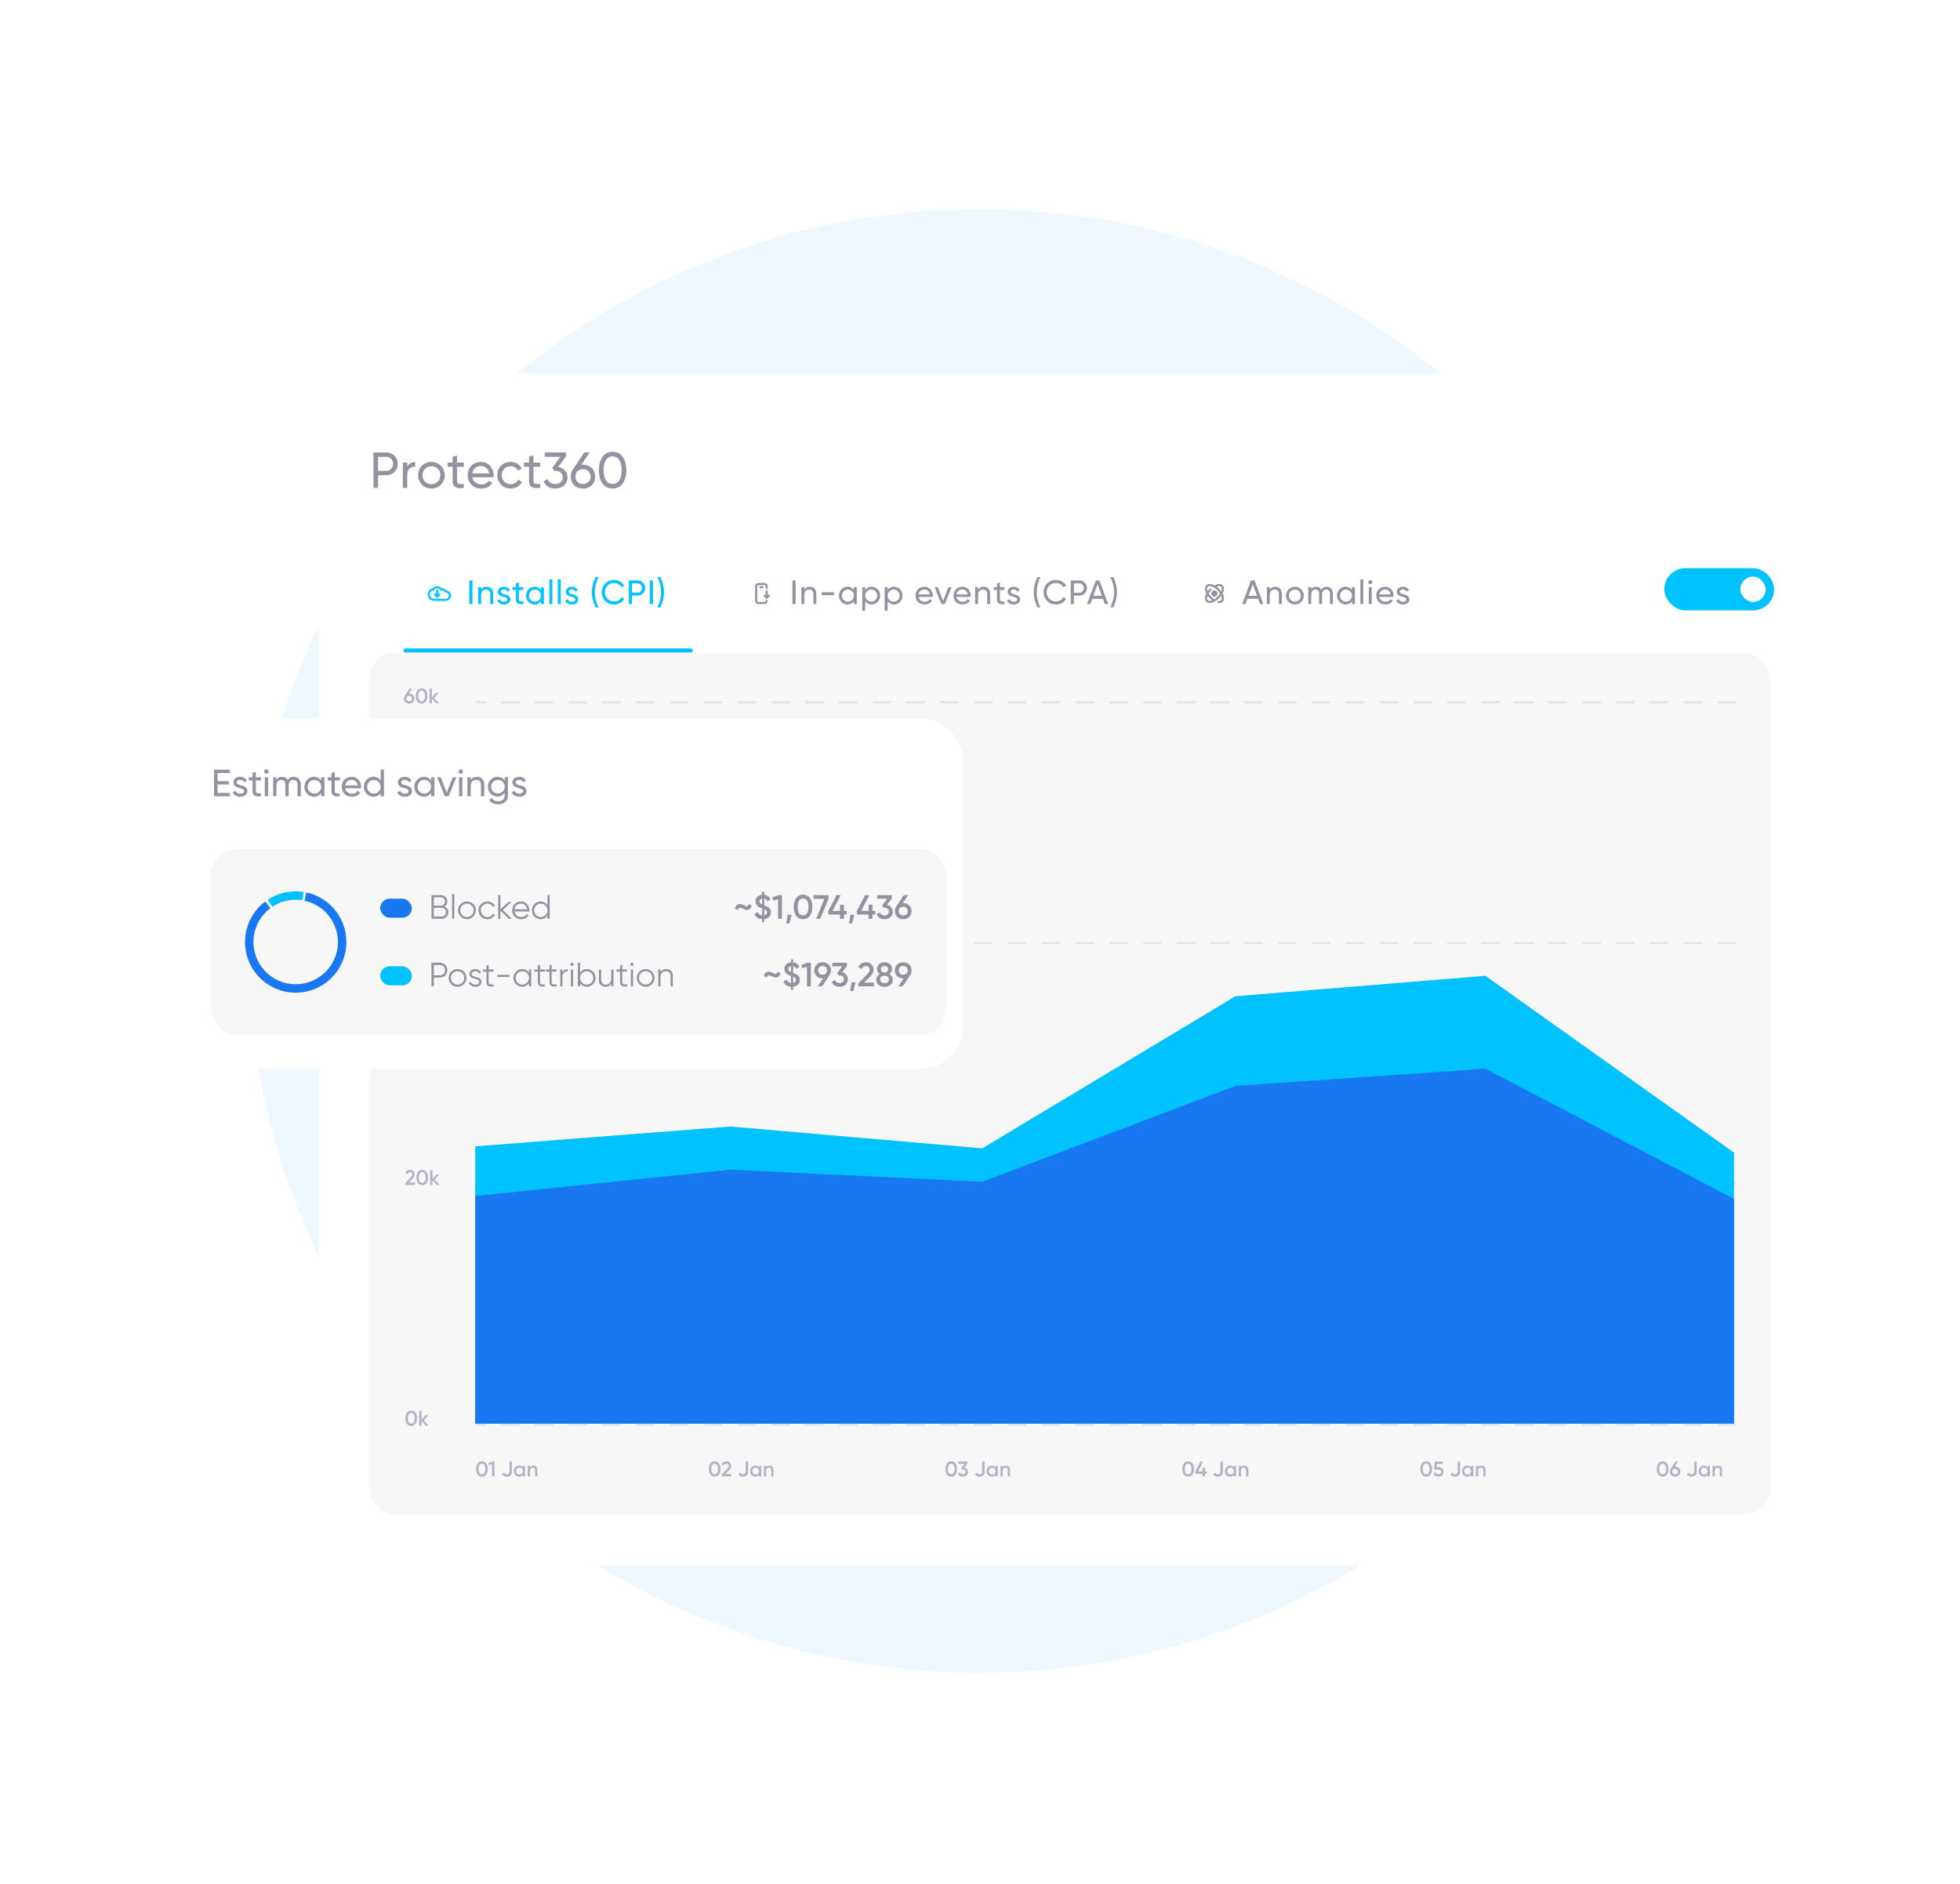
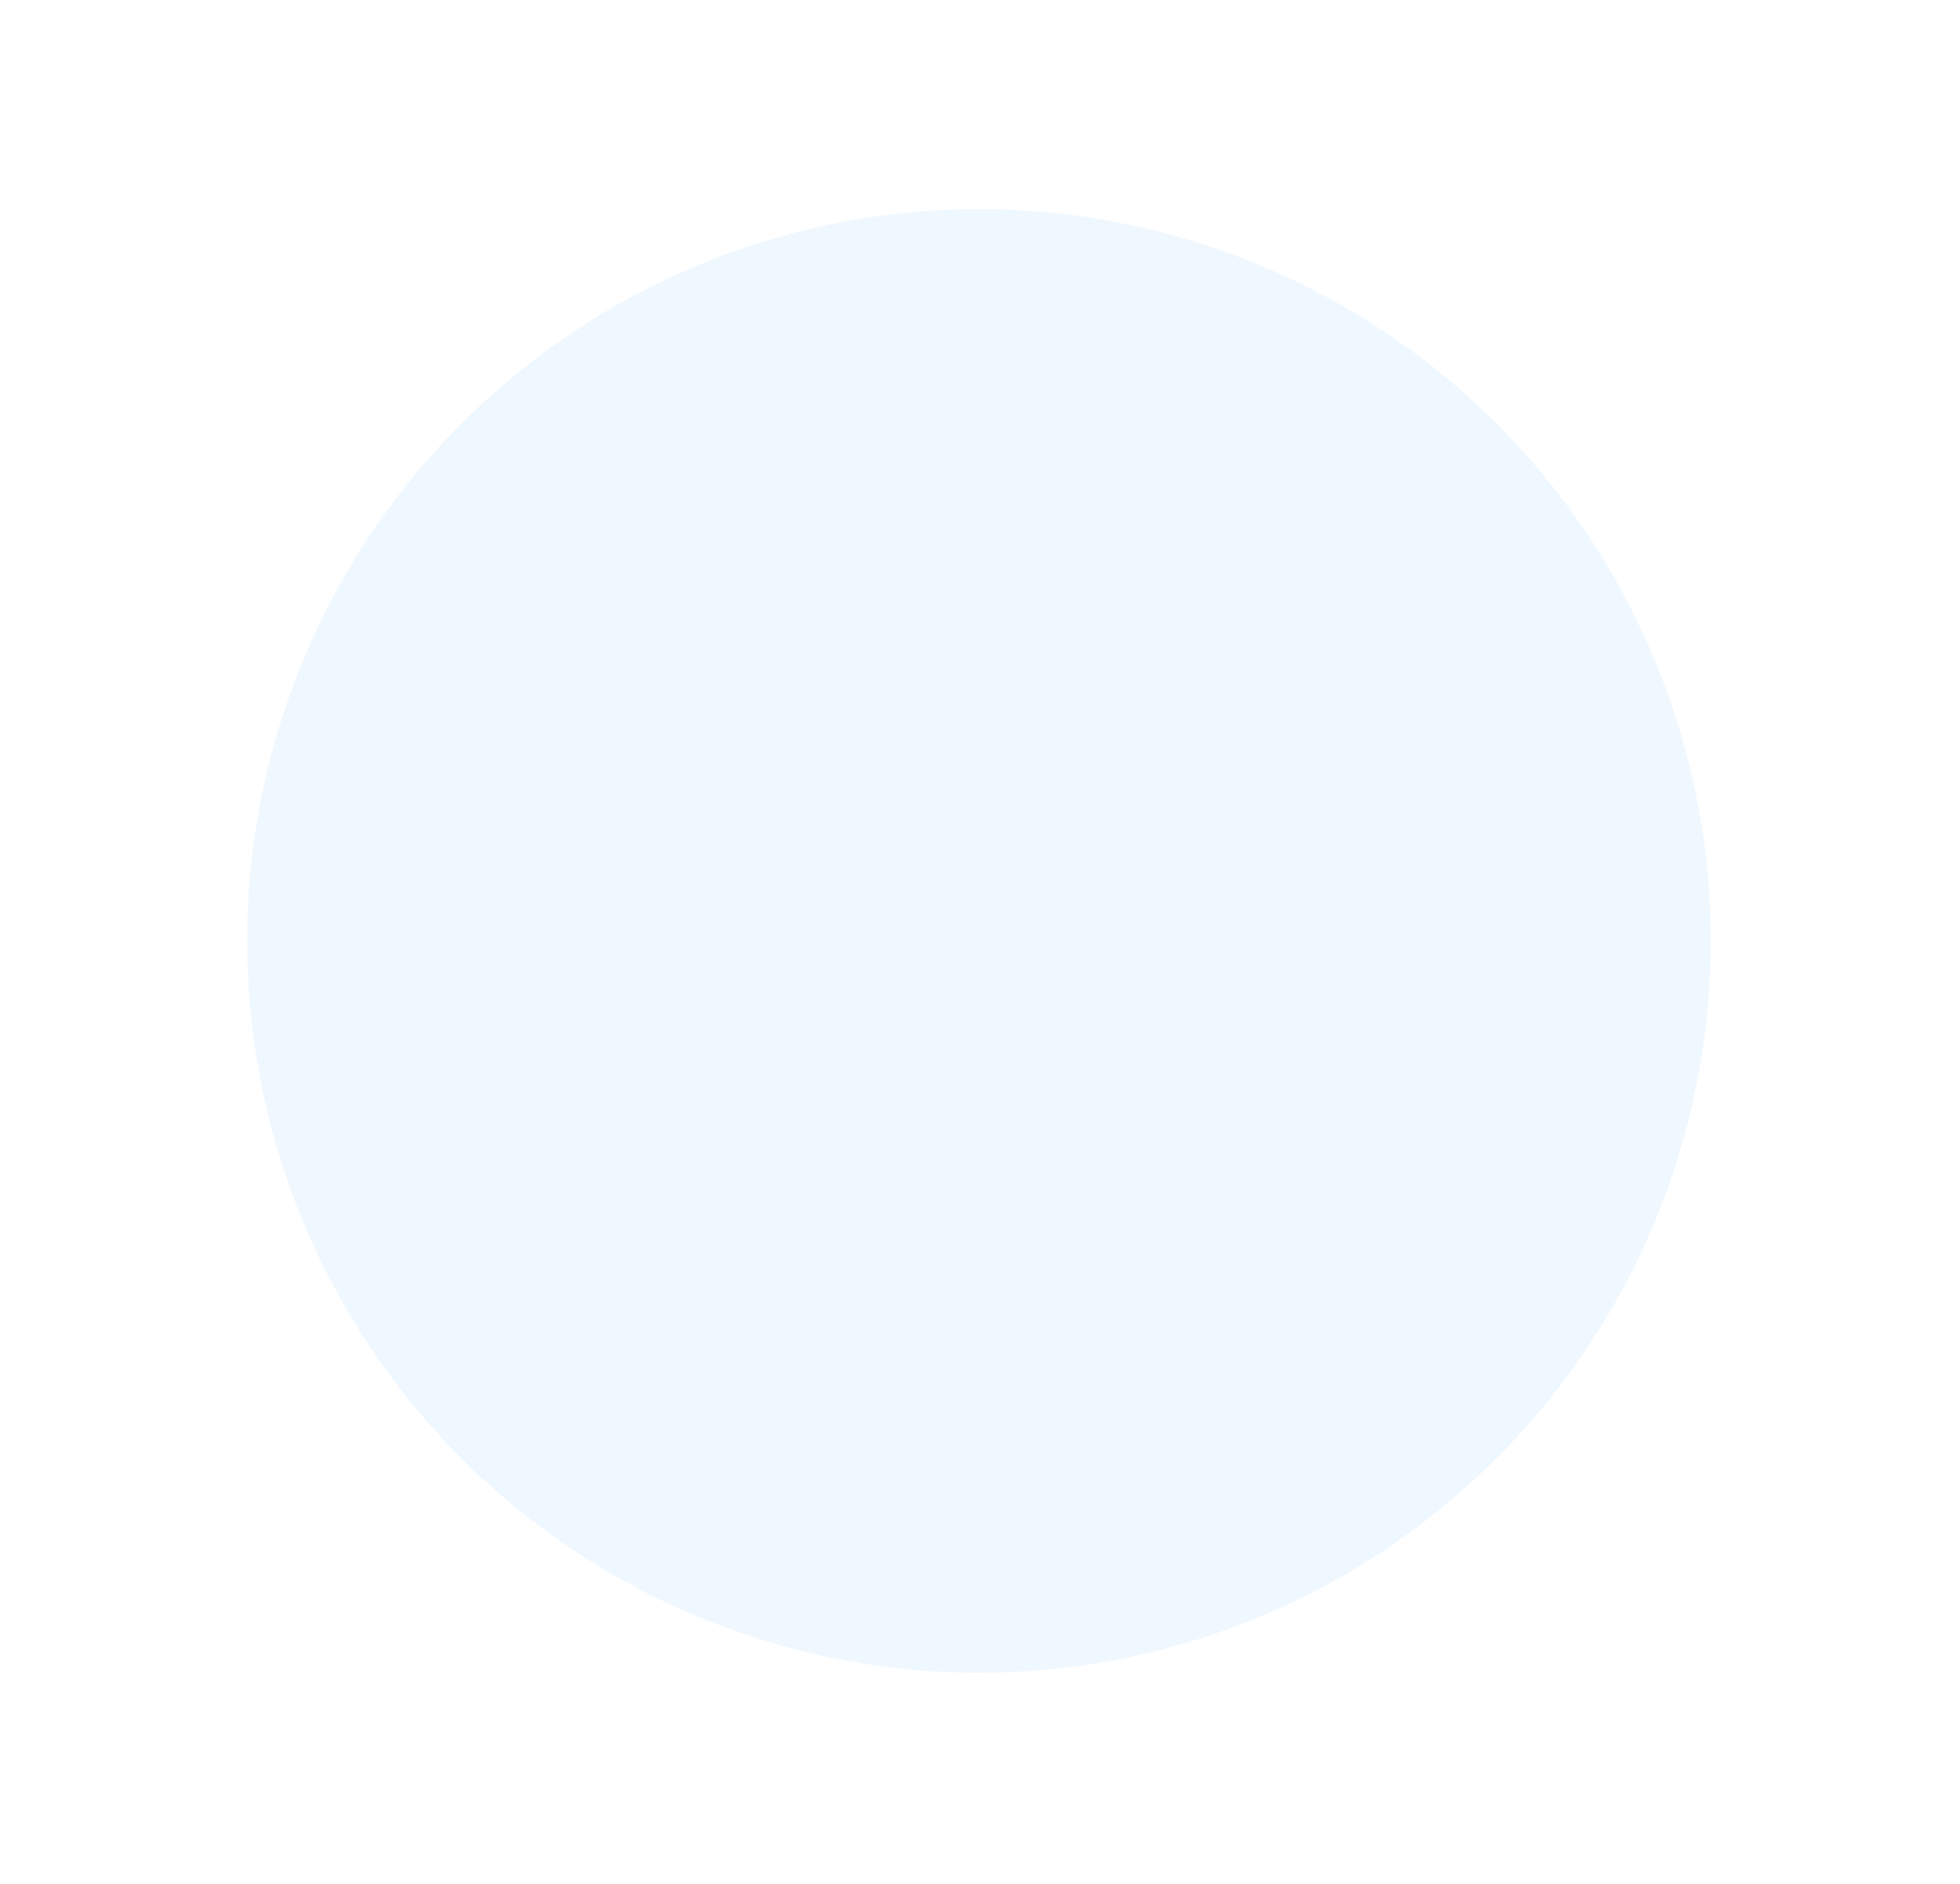
<svg xmlns="http://www.w3.org/2000/svg" width="928" height="892" viewBox="0 0 928 892" fill="none">
  <circle cx="463.5" cy="445.5" r="346.5" fill="#F0F8FF" />
  <g clip-path="url(#clip0_2441_269910)">
    <g filter="url(#filter0_d_2441_269910)">
      <rect x="151" y="171" width="711.071" height="564" rx="20" fill="white" />
-       <path d="M182.896 208.2C185.992 208.2 188.32 210.528 188.32 213.6C188.32 216.648 185.992 219 182.896 219H179.032V225H176.8V208.2H182.896ZM182.896 216.912C184.744 216.912 186.112 215.496 186.112 213.6C186.112 211.68 184.744 210.288 182.896 210.288H179.032V216.912H182.896ZM192.828 215.016C193.596 213.336 195.06 212.784 196.572 212.784V214.968C194.772 214.896 192.828 215.808 192.828 218.64V225H190.74V213H192.828V215.016ZM204.255 225.312C200.751 225.312 197.943 222.552 197.943 219C197.943 215.448 200.751 212.688 204.255 212.688C207.759 212.688 210.591 215.448 210.591 219C210.591 222.552 207.759 225.312 204.255 225.312ZM204.255 223.272C206.655 223.272 208.503 221.424 208.503 219C208.503 216.576 206.655 214.728 204.255 214.728C201.879 214.728 200.031 216.576 200.031 219C200.031 221.424 201.879 223.272 204.255 223.272ZM219.581 215.016H216.389V221.52C216.389 223.344 217.445 223.224 219.581 223.128V225C215.981 225.48 214.301 224.52 214.301 221.52V215.016H211.925V213H214.301V210.264L216.389 209.64V213H219.581V215.016ZM223.587 219.96C223.995 222.12 225.699 223.344 227.931 223.344C229.587 223.344 230.787 222.576 231.387 221.592L233.163 222.6C232.107 224.232 230.283 225.312 227.883 225.312C224.019 225.312 221.451 222.6 221.451 219C221.451 215.448 223.995 212.688 227.739 212.688C231.363 212.688 233.715 215.664 233.715 219.024C233.715 219.336 233.691 219.648 233.643 219.96H223.587ZM227.739 214.656C225.483 214.656 223.923 216.048 223.587 218.136H231.603C231.243 215.76 229.539 214.656 227.739 214.656ZM241.755 225.312C238.131 225.312 235.443 222.552 235.443 219C235.443 215.448 238.131 212.688 241.755 212.688C244.131 212.688 246.147 213.936 247.059 215.832L245.307 216.84C244.707 215.568 243.363 214.728 241.755 214.728C239.355 214.728 237.531 216.576 237.531 219C237.531 221.4 239.355 223.248 241.755 223.248C243.387 223.248 244.707 222.408 245.379 221.16L247.155 222.192C246.147 224.064 244.107 225.312 241.755 225.312ZM255.768 215.016H252.576V221.52C252.576 223.344 253.632 223.224 255.768 223.128V225C252.168 225.48 250.488 224.52 250.488 221.52V215.016H248.112V213H250.488V210.264L252.576 209.64V213H255.768V215.016ZM264.311 215.088C266.735 215.544 268.679 217.248 268.679 220.032C268.679 223.44 265.943 225.312 262.919 225.312C260.447 225.312 258.263 224.16 257.399 221.904L259.271 220.8C259.775 222.36 261.095 223.128 262.919 223.128C264.935 223.128 266.447 222.024 266.447 220.032C266.447 218.016 264.935 216.912 262.919 216.912H262.343L261.455 215.544L265.343 210.288H257.879V208.2H267.959V210.168L264.311 215.088ZM276.026 214.008C279.386 214.008 281.81 216.312 281.81 219.648C281.81 222.984 279.386 225.312 276.026 225.312C272.642 225.312 270.242 222.984 270.242 219.648C270.242 218.352 270.602 217.2 271.25 216.288L276.65 208.2H279.194L275.234 214.056C275.498 214.032 275.762 214.008 276.026 214.008ZM276.026 223.176C278.114 223.176 279.602 221.784 279.602 219.648C279.602 217.536 278.114 216.144 276.026 216.144C273.914 216.144 272.45 217.512 272.45 219.648C272.45 221.784 273.914 223.176 276.026 223.176ZM290.044 225.312C285.892 225.312 283.564 221.784 283.564 216.6C283.564 211.416 285.892 207.888 290.044 207.888C294.22 207.888 296.524 211.416 296.524 216.6C296.524 221.784 294.22 225.312 290.044 225.312ZM290.044 223.128C292.756 223.128 294.316 220.776 294.316 216.6C294.316 212.424 292.756 210.048 290.044 210.048C287.332 210.048 285.796 212.424 285.796 216.6C285.796 220.776 287.332 223.128 290.044 223.128Z" fill="#9591A1" />
-       <path d="M211 278C212.105 278 213 277.105 213 276C213 274.895 212.105 274 211 274C210.972 274 210.943 274.001 210.915 274.002C210.71 273.418 210.154 273 209.5 273C209.254 273 209.022 273.059 208.817 273.164C208.501 272.477 207.806 272 207 272C206.255 272 205.605 272.407 205.261 273.011C203.992 273.131 203 274.2 203 275.5C203 276.881 204.119 278 205.5 278C208.251 278 208.734 278 211 278Z" stroke="#00C2FF" stroke-miterlimit="10" stroke-linecap="round" stroke-linejoin="round" />
      <path d="M207 276.5V273.5M207 276.5L206 275.5M207 276.5L208 275.5" stroke="#00C2FF" stroke-miterlimit="10" stroke-linecap="round" stroke-linejoin="round" />
      <path d="M222.2 268.8V280H223.688V268.8H222.2ZM230.411 271.792C229.291 271.792 228.411 272.208 227.819 273.152V272H226.427V280H227.819V275.76C227.819 273.872 228.859 273.12 230.139 273.12C231.371 273.12 232.123 273.856 232.123 275.168V280H233.515V275.088C233.515 273.04 232.283 271.792 230.411 271.792ZM237.138 274.16C237.138 273.44 237.842 273.088 238.562 273.088C239.266 273.088 239.97 273.392 240.274 274.112L241.442 273.456C240.93 272.416 239.874 271.792 238.562 271.792C236.946 271.792 235.73 272.768 235.73 274.176C235.73 277.072 240.21 276.096 240.21 277.808C240.21 278.592 239.474 278.896 238.626 278.896C237.634 278.896 236.898 278.416 236.642 277.648L235.442 278.336C235.906 279.44 237.026 280.208 238.626 280.208C240.338 280.208 241.618 279.296 241.618 277.808C241.618 274.864 237.138 275.872 237.138 274.16ZM247.786 273.344V272H245.658V269.76L244.266 270.176V272H242.682V273.344H244.266V277.68C244.266 279.68 245.386 280.32 247.786 280V278.752C246.362 278.816 245.658 278.896 245.658 277.68V273.344H247.786ZM256.131 272V273.376C255.491 272.4 254.467 271.792 253.107 271.792C250.883 271.792 249.059 273.632 249.059 276C249.059 278.368 250.883 280.208 253.107 280.208C254.467 280.208 255.491 279.6 256.131 278.624V280H257.523V272H256.131ZM253.283 278.864C251.683 278.864 250.451 277.632 250.451 276C250.451 274.368 251.683 273.136 253.283 273.136C254.899 273.136 256.131 274.368 256.131 276C256.131 277.632 254.899 278.864 253.283 278.864ZM260.112 280H261.504V268.32H260.112V280ZM264.108 280H265.5V268.32H264.108V280ZM269.288 274.16C269.288 273.44 269.992 273.088 270.712 273.088C271.416 273.088 272.12 273.392 272.424 274.112L273.592 273.456C273.08 272.416 272.024 271.792 270.712 271.792C269.096 271.792 267.88 272.768 267.88 274.176C267.88 277.072 272.36 276.096 272.36 277.808C272.36 278.592 271.624 278.896 270.776 278.896C269.784 278.896 269.048 278.416 268.792 277.648L267.592 278.336C268.056 279.44 269.176 280.208 270.776 280.208C272.488 280.208 273.768 279.296 273.768 277.808C273.768 274.864 269.288 275.872 269.288 274.16ZM282.008 281.6H283.4C282.28 279.36 281.64 276.96 281.64 274.4C281.64 271.84 282.28 269.44 283.4 267.2H282.008C280.888 269.44 280.248 271.84 280.248 274.4C280.248 276.96 280.888 279.36 282.008 281.6ZM290.748 280.208C292.828 280.208 294.652 279.12 295.58 277.472L294.284 276.736C293.644 277.952 292.284 278.752 290.748 278.752C288.124 278.752 286.364 276.848 286.364 274.4C286.364 271.936 288.124 270.032 290.748 270.032C292.284 270.032 293.644 270.832 294.284 272.064L295.58 271.312C294.636 269.664 292.812 268.592 290.748 268.592C287.324 268.592 284.892 271.168 284.892 274.4C284.892 277.616 287.324 280.208 290.748 280.208ZM301.81 268.8H297.746V280H299.234V276H301.81C303.874 276 305.426 274.432 305.426 272.4C305.426 270.352 303.874 268.8 301.81 268.8ZM301.81 274.608H299.234V270.192H301.81C303.042 270.192 303.954 271.12 303.954 272.4C303.954 273.664 303.042 274.608 301.81 274.608ZM307.663 268.8V280H309.151V268.8H307.663ZM312.626 281.6C313.746 279.36 314.386 276.96 314.386 274.4C314.386 271.84 313.746 269.44 312.626 267.2H311.234C312.354 269.44 312.994 271.84 312.994 274.4C312.994 276.96 312.354 279.36 311.234 281.6H312.626Z" fill="#00C2FF" />
      <line x1="192" y1="302" x2="327" y2="302" stroke="#00C2FF" stroke-width="2" stroke-linecap="round" stroke-linejoin="round" />
      <path d="M363 272.5C363 272.113 363 271.812 363 271.511C363 270.96 362.554 270.513 362.003 270.511L359.003 270.503C358.449 270.501 358 270.949 358 271.503C358 273.835 358 276.168 358 278.5C358 279.052 358.448 279.5 359 279.5H362C362.552 279.5 363 279.052 363 278.5V278.5" stroke="#9591A1" stroke-linecap="round" />
      <path d="M363 277V274M363 277L362 276M363 277L364 276" stroke="#9591A1" stroke-miterlimit="10" stroke-linecap="round" stroke-linejoin="round" />
      <path d="M360 272H361" stroke="#9591A1" stroke-linecap="round" stroke-linejoin="round" />
      <path d="M375.2 268.8V280H376.688V268.8H375.2ZM383.411 271.792C382.291 271.792 381.411 272.208 380.819 273.152V272H379.427V280H380.819V275.76C380.819 273.872 381.859 273.12 383.139 273.12C384.371 273.12 385.123 273.856 385.123 275.168V280H386.515V275.088C386.515 273.04 385.283 271.792 383.411 271.792ZM389.082 275.76H394.922V274.416H389.082V275.76ZM404.276 272V273.376C403.636 272.4 402.612 271.792 401.252 271.792C399.028 271.792 397.204 273.632 397.204 276C397.204 278.368 399.028 280.208 401.252 280.208C402.612 280.208 403.636 279.6 404.276 278.624V280H405.668V272H404.276ZM401.428 278.864C399.828 278.864 398.596 277.632 398.596 276C398.596 274.368 399.828 273.136 401.428 273.136C403.044 273.136 404.276 274.368 404.276 276C404.276 277.632 403.044 278.864 401.428 278.864ZM412.673 271.792C411.313 271.792 410.289 272.4 409.649 273.376V272H408.257V283.2H409.649V278.624C410.289 279.6 411.313 280.208 412.673 280.208C414.897 280.208 416.721 278.368 416.721 276C416.721 273.632 414.897 271.792 412.673 271.792ZM412.497 278.864C410.881 278.864 409.649 277.632 409.649 276C409.649 274.368 410.881 273.136 412.497 273.136C414.097 273.136 415.329 274.368 415.329 276C415.329 277.632 414.097 278.864 412.497 278.864ZM423.278 271.792C421.918 271.792 420.894 272.4 420.254 273.376V272H418.862V283.2H420.254V278.624C420.894 279.6 421.918 280.208 423.278 280.208C425.502 280.208 427.326 278.368 427.326 276C427.326 273.632 425.502 271.792 423.278 271.792ZM423.102 278.864C421.486 278.864 420.254 277.632 420.254 276C420.254 274.368 421.486 273.136 423.102 273.136C424.702 273.136 425.934 274.368 425.934 276C425.934 277.632 424.702 278.864 423.102 278.864ZM434.923 276.64H441.627C441.659 276.432 441.675 276.224 441.675 276.016C441.675 273.776 440.107 271.792 437.691 271.792C435.195 271.792 433.499 273.632 433.499 276C433.499 278.4 435.211 280.208 437.787 280.208C439.387 280.208 440.603 279.488 441.307 278.4L440.123 277.728C439.723 278.384 438.923 278.896 437.819 278.896C436.331 278.896 435.195 278.08 434.923 276.64ZM437.691 273.104C438.891 273.104 440.027 273.84 440.267 275.424H434.923C435.147 274.032 436.187 273.104 437.691 273.104ZM449.043 272L446.531 278.512L444.019 272H442.515L445.715 280H447.347L450.547 272H449.043ZM452.868 276.64H459.572C459.604 276.432 459.62 276.224 459.62 276.016C459.62 273.776 458.052 271.792 455.636 271.792C453.14 271.792 451.444 273.632 451.444 276C451.444 278.4 453.156 280.208 455.732 280.208C457.332 280.208 458.548 279.488 459.252 278.4L458.068 277.728C457.668 278.384 456.868 278.896 455.764 278.896C454.276 278.896 453.14 278.08 452.868 276.64ZM455.636 273.104C456.836 273.104 457.972 273.84 458.212 275.424H452.868C453.092 274.032 454.132 273.104 455.636 273.104ZM465.684 271.792C464.564 271.792 463.684 272.208 463.092 273.152V272H461.7V280H463.092V275.76C463.092 273.872 464.132 273.12 465.412 273.12C466.644 273.12 467.396 273.856 467.396 275.168V280H468.788V275.088C468.788 273.04 467.556 271.792 465.684 271.792ZM475.563 273.344V272H473.435V269.76L472.043 270.176V272H470.459V273.344H472.043V277.68C472.043 279.68 473.163 280.32 475.563 280V278.752C474.139 278.816 473.435 278.896 473.435 277.68V273.344H475.563ZM478.5 274.16C478.5 273.44 479.204 273.088 479.924 273.088C480.628 273.088 481.332 273.392 481.636 274.112L482.804 273.456C482.292 272.416 481.236 271.792 479.924 271.792C478.308 271.792 477.092 272.768 477.092 274.176C477.092 277.072 481.572 276.096 481.572 277.808C481.572 278.592 480.836 278.896 479.988 278.896C478.996 278.896 478.26 278.416 478.004 277.648L476.804 278.336C477.268 279.44 478.388 280.208 479.988 280.208C481.7 280.208 482.98 279.296 482.98 277.808C482.98 274.864 478.5 275.872 478.5 274.16ZM491.221 281.6H492.613C491.493 279.36 490.853 276.96 490.853 274.4C490.853 271.84 491.493 269.44 492.613 267.2H491.221C490.101 269.44 489.461 271.84 489.461 274.4C489.461 276.96 490.101 279.36 491.221 281.6ZM499.961 280.208C502.041 280.208 503.865 279.12 504.793 277.472L503.497 276.736C502.857 277.952 501.497 278.752 499.961 278.752C497.337 278.752 495.577 276.848 495.577 274.4C495.577 271.936 497.337 270.032 499.961 270.032C501.497 270.032 502.857 270.832 503.497 272.064L504.793 271.312C503.849 269.664 502.025 268.592 499.961 268.592C496.537 268.592 494.105 271.168 494.105 274.4C494.105 277.616 496.537 280.208 499.961 280.208ZM511.022 268.8H506.958V280H508.446V276H511.022C513.086 276 514.638 274.432 514.638 272.4C514.638 270.352 513.086 268.8 511.022 268.8ZM511.022 274.608H508.446V270.192H511.022C512.254 270.192 513.166 271.12 513.166 272.4C513.166 273.664 512.254 274.608 511.022 274.608ZM523.111 280H524.695L520.519 268.8H518.839L514.663 280H516.247L517.159 277.488H522.199L523.111 280ZM517.671 276.096L519.671 270.576L521.687 276.096H517.671ZM527.088 281.6C528.208 279.36 528.848 276.96 528.848 274.4C528.848 271.84 528.208 269.44 527.088 267.2H525.696C526.816 269.44 527.456 271.84 527.456 274.4C527.456 276.96 526.816 279.36 525.696 281.6H527.088Z" fill="#9591A1" />
      <path d="M573.147 273.147C571.19 275.104 570.433 277.521 571.456 278.544C572.169 279.257 573.56 279.105 575 278.285M575 271.715C576.44 270.894 577.831 270.742 578.544 271.456C579.567 272.479 578.81 274.896 576.853 276.853C576.26 277.446 575.625 277.928 575 278.285M575 271.715C573.56 270.894 572.169 270.742 571.456 271.456C570.433 272.479 571.19 274.896 573.147 276.853C573.74 277.446 574.375 277.928 575 278.285M575 271.715C575.625 272.072 576.26 272.554 576.853 273.147C578.81 275.104 579.567 277.521 578.544 278.544C578.179 278.909 577.636 279.048 577 278.986" stroke="#9591A1" stroke-miterlimit="10" stroke-linecap="round" stroke-linejoin="round" />
      <circle cx="575" cy="275" r="1" fill="#9591A1" stroke="#9591A1" />
      <path d="M596.576 280H598.16L593.984 268.8H592.304L588.128 280H589.712L590.624 277.488H595.664L596.576 280ZM591.136 276.096L593.136 270.576L595.152 276.096H591.136ZM603.801 271.792C602.681 271.792 601.801 272.208 601.209 273.152V272H599.817V280H601.209V275.76C601.209 273.872 602.249 273.12 603.529 273.12C604.761 273.12 605.513 273.856 605.513 275.168V280H606.905V275.088C606.905 273.04 605.673 271.792 603.801 271.792ZM613.088 280.208C615.424 280.208 617.312 278.368 617.312 276C617.312 273.632 615.424 271.792 613.088 271.792C610.752 271.792 608.88 273.632 608.88 276C608.88 278.368 610.752 280.208 613.088 280.208ZM613.088 278.848C611.504 278.848 610.272 277.616 610.272 276C610.272 274.384 611.504 273.152 613.088 273.152C614.688 273.152 615.92 274.384 615.92 276C615.92 277.616 614.688 278.848 613.088 278.848ZM628.074 271.792C627.034 271.792 626.122 272.24 625.562 273.152C625.098 272.288 624.298 271.792 623.21 271.792C622.234 271.792 621.402 272.176 620.826 273.072V272H619.434V280H620.826V275.552C620.826 273.824 621.802 273.12 622.874 273.12C623.914 273.12 624.57 273.808 624.57 275.072V280H625.962V275.552C625.962 273.824 626.81 273.12 627.93 273.12C628.986 273.12 629.69 273.808 629.69 275.072V280H631.082V275.024C631.082 273.024 629.85 271.792 628.074 271.792ZM640.116 272V273.376C639.476 272.4 638.452 271.792 637.092 271.792C634.868 271.792 633.044 273.632 633.044 276C633.044 278.368 634.868 280.208 637.092 280.208C638.452 280.208 639.476 279.6 640.116 278.624V280H641.508V272H640.116ZM637.268 278.864C635.668 278.864 634.436 277.632 634.436 276C634.436 274.368 635.668 273.136 637.268 273.136C638.884 273.136 640.116 274.368 640.116 276C640.116 277.632 638.884 278.864 637.268 278.864ZM644.097 280H645.489V268.32H644.097V280ZM648.796 270.544C649.308 270.544 649.724 270.128 649.724 269.616C649.724 269.104 649.308 268.672 648.796 268.672C648.268 268.672 647.852 269.104 647.852 269.616C647.852 270.128 648.268 270.544 648.796 270.544ZM648.092 280H649.484V272H648.092V280ZM653.064 276.64H659.768C659.8 276.432 659.816 276.224 659.816 276.016C659.816 273.776 658.248 271.792 655.832 271.792C653.336 271.792 651.64 273.632 651.64 276C651.64 278.4 653.352 280.208 655.928 280.208C657.528 280.208 658.744 279.488 659.448 278.4L658.264 277.728C657.864 278.384 657.064 278.896 655.96 278.896C654.472 278.896 653.336 278.08 653.064 276.64ZM655.832 273.104C657.032 273.104 658.168 273.84 658.408 275.424H653.064C653.288 274.032 654.328 273.104 655.832 273.104ZM662.783 274.16C662.783 273.44 663.487 273.088 664.207 273.088C664.911 273.088 665.615 273.392 665.919 274.112L667.087 273.456C666.575 272.416 665.519 271.792 664.207 271.792C662.591 271.792 661.375 272.768 661.375 274.176C661.375 277.072 665.855 276.096 665.855 277.808C665.855 278.592 665.119 278.896 664.271 278.896C663.279 278.896 662.543 278.416 662.287 277.648L661.087 278.336C661.551 279.44 662.671 280.208 664.271 280.208C665.983 280.208 667.263 279.296 667.263 277.808C667.263 274.864 662.783 275.872 662.783 274.16Z" fill="#9591A1" />
      <rect x="789" y="264" width="50" height="18" rx="9" fill="#00C2FF" stroke="#00C2FF" stroke-width="2" stroke-linecap="round" />
      <rect x="824" y="267" width="12" height="12" rx="6" fill="white" />
      <rect x="175" y="303" width="663.071" height="408" rx="12" fill="#F7F7F7" />
      <g opacity="0.4">
        <line x1="821.57" y1="326.503" x2="225.571" y2="326.503" stroke="#C6C1D2" stroke-linecap="round" stroke-linejoin="round" stroke-dasharray="8 8" />
        <line x1="821.571" y1="440.503" x2="225.571" y2="440.503" stroke="#C6C1D2" stroke-linecap="round" stroke-linejoin="round" stroke-dasharray="8 8" />
        <line x1="821.571" y1="668.503" x2="225.571" y2="668.503" stroke="#C6C1D2" stroke-linecap="round" stroke-linejoin="round" stroke-dasharray="8 8" />
        <line x1="821.571" y1="554.503" x2="225.571" y2="554.503" stroke="#C6C1D2" stroke-linecap="round" stroke-linejoin="round" stroke-dasharray="8 8" />
      </g>
      <path opacity="0.3" d="M193.73 322.35C195.18 322.35 196.2 323.33 196.2 324.74C196.2 326.15 195.18 327.13 193.73 327.13C192.27 327.13 191.25 326.15 191.25 324.74C191.25 324.2 191.4 323.72 191.67 323.33L193.89 320H195.2L193.6 322.35H193.73ZM193.73 326.04C194.49 326.04 195.05 325.53 195.05 324.74C195.05 323.94 194.49 323.44 193.73 323.44C192.96 323.44 192.4 323.94 192.4 324.74C192.4 325.54 192.96 326.04 193.73 326.04ZM199.599 327.13C197.839 327.13 196.849 325.66 196.849 323.5C196.849 321.34 197.839 319.87 199.599 319.87C201.359 319.87 202.349 321.34 202.349 323.5C202.349 325.66 201.359 327.13 199.599 327.13ZM199.599 326.01C200.639 326.01 201.199 325.11 201.199 323.5C201.199 321.89 200.639 320.99 199.599 320.99C198.569 320.99 197.999 321.89 197.999 323.5C197.999 325.11 198.569 326.01 199.599 326.01ZM207.798 327H206.508L204.458 324.69V327H203.378V320H204.458V324.21L206.398 322H207.718L205.518 324.45L207.798 327Z" fill="#220D4E" />
      <path opacity="0.3" d="M196.63 438.67V439.74H195.83V441H194.67V439.74H191.23V438.67L193.64 434H194.89L192.48 438.67H194.67V436.85H195.83V438.67H196.63ZM199.951 441.13C198.191 441.13 197.201 439.66 197.201 437.5C197.201 435.34 198.191 433.87 199.951 433.87C201.711 433.87 202.701 435.34 202.701 437.5C202.701 439.66 201.711 441.13 199.951 441.13ZM199.951 440.01C200.991 440.01 201.551 439.11 201.551 437.5C201.551 435.89 200.991 434.99 199.951 434.99C198.921 434.99 198.351 435.89 198.351 437.5C198.351 439.11 198.921 440.01 199.951 440.01ZM208.15 441H206.86L204.81 438.69V441H203.73V434H204.81V438.21L206.75 436H208.07L205.87 438.45L208.15 441Z" fill="#220D4E" />
      <path opacity="0.3" d="M191.866 555V554.1L194.306 551.61C194.806 551.11 195.196 550.6 195.196 550.07C195.196 549.37 194.716 548.99 194.116 548.99C193.536 548.99 193.086 549.3 192.816 549.86L191.846 549.29C192.296 548.33 193.176 547.87 194.106 547.87C195.256 547.87 196.346 548.64 196.346 550.03C196.346 550.9 195.826 551.63 195.156 552.31L193.576 553.89H196.476V555H191.866ZM199.901 555.13C198.141 555.13 197.151 553.66 197.151 551.5C197.151 549.34 198.141 547.87 199.901 547.87C201.661 547.87 202.651 549.34 202.651 551.5C202.651 553.66 201.661 555.13 199.901 555.13ZM199.901 554.01C200.941 554.01 201.501 553.11 201.501 551.5C201.501 549.89 200.941 548.99 199.901 548.99C198.871 548.99 198.301 549.89 198.301 551.5C198.301 553.11 198.871 554.01 199.901 554.01ZM208.1 555H206.81L204.76 552.69V555H203.68V548H204.76V552.21L206.7 550H208.02L205.82 552.45L208.1 555Z" fill="#220D4E" />
      <path opacity="0.3" d="M194.706 669.13C192.946 669.13 191.956 667.66 191.956 665.5C191.956 663.34 192.946 661.87 194.706 661.87C196.466 661.87 197.456 663.34 197.456 665.5C197.456 667.66 196.466 669.13 194.706 669.13ZM194.706 668.01C195.746 668.01 196.306 667.11 196.306 665.5C196.306 663.89 195.746 662.99 194.706 662.99C193.676 662.99 193.106 663.89 193.106 665.5C193.106 667.11 193.676 668.01 194.706 668.01ZM202.904 669H201.614L199.564 666.69V669H198.484V662H199.564V666.21L201.504 664H202.824L200.624 666.45L202.904 669Z" fill="#220D4E" />
      <path opacity="0.3" d="M228.189 693.13C226.429 693.13 225.439 691.66 225.439 689.5C225.439 687.34 226.429 685.87 228.189 685.87C229.949 685.87 230.939 687.34 230.939 689.5C230.939 691.66 229.949 693.13 228.189 693.13ZM228.189 692.01C229.229 692.01 229.789 691.11 229.789 689.5C229.789 687.89 229.229 686.99 228.189 686.99C227.159 686.99 226.589 687.89 226.589 689.5C226.589 691.11 227.159 692.01 228.189 692.01ZM233.113 686H234.113V693H232.963V687.23L231.553 687.63L231.273 686.65L233.113 686ZM239.963 693.13C238.943 693.13 238.123 692.7 237.713 691.85L238.703 691.27C238.933 691.77 239.333 692.01 239.973 692.01C240.773 692.01 241.223 691.6 241.223 690.88V686H242.373V690.88C242.373 692.37 241.303 693.13 239.963 693.13ZM247.539 688H248.619V693H247.539V692.28C247.159 692.81 246.569 693.13 245.789 693.13C244.429 693.13 243.299 691.98 243.299 690.5C243.299 689.01 244.429 687.87 245.789 687.87C246.569 687.87 247.159 688.19 247.539 688.71V688ZM245.959 692.1C246.859 692.1 247.539 691.43 247.539 690.5C247.539 689.57 246.859 688.9 245.959 688.9C245.059 688.9 244.379 689.57 244.379 690.5C244.379 691.43 245.059 692.1 245.959 692.1ZM252.508 687.87C253.628 687.87 254.428 688.63 254.428 689.93V693H253.348V690.04C253.348 689.28 252.908 688.88 252.228 688.88C251.518 688.88 250.958 689.3 250.958 690.32V693H249.878V688H250.958V688.64C251.288 688.12 251.828 687.87 252.508 687.87Z" fill="#220D4E" />
-       <path opacity="0.3" d="M338.379 693.13C336.619 693.13 335.629 691.66 335.629 689.5C335.629 687.34 336.619 685.87 338.379 685.87C340.139 685.87 341.129 687.34 341.129 689.5C341.129 691.66 340.139 693.13 338.379 693.13ZM338.379 692.01C339.419 692.01 339.979 691.11 339.979 689.5C339.979 687.89 339.419 686.99 338.379 686.99C337.349 686.99 336.779 687.89 336.779 689.5C336.779 691.11 337.349 692.01 338.379 692.01ZM341.691 693V692.1L344.131 689.61C344.631 689.11 345.021 688.6 345.021 688.07C345.021 687.37 344.541 686.99 343.941 686.99C343.361 686.99 342.911 687.3 342.641 687.86L341.671 687.29C342.121 686.33 343.001 685.87 343.931 685.87C345.081 685.87 346.171 686.64 346.171 688.03C346.171 688.9 345.651 689.63 344.981 690.31L343.401 691.89H346.301V693H341.691ZM351.774 693.13C350.754 693.13 349.934 692.7 349.524 691.85L350.514 691.27C350.744 691.77 351.144 692.01 351.784 692.01C352.584 692.01 353.034 691.6 353.034 690.88V686H354.184V690.88C354.184 692.37 353.114 693.13 351.774 693.13ZM359.35 688H360.43V693H359.35V692.28C358.97 692.81 358.38 693.13 357.6 693.13C356.24 693.13 355.11 691.98 355.11 690.5C355.11 689.01 356.24 687.87 357.6 687.87C358.38 687.87 358.97 688.19 359.35 688.71V688ZM357.77 692.1C358.67 692.1 359.35 691.43 359.35 690.5C359.35 689.57 358.67 688.9 357.77 688.9C356.87 688.9 356.19 689.57 356.19 690.5C356.19 691.43 356.87 692.1 357.77 692.1ZM364.319 687.87C365.439 687.87 366.239 688.63 366.239 689.93V693H365.159V690.04C365.159 689.28 364.719 688.88 364.039 688.88C363.329 688.88 362.769 689.3 362.769 690.32V693H361.689V688H362.769V688.64C363.099 688.12 363.639 687.87 364.319 687.87Z" fill="#220D4E" />
+       <path opacity="0.3" d="M338.379 693.13C336.619 693.13 335.629 691.66 335.629 689.5C335.629 687.34 336.619 685.87 338.379 685.87C340.139 685.87 341.129 687.34 341.129 689.5C341.129 691.66 340.139 693.13 338.379 693.13ZM338.379 692.01C339.419 692.01 339.979 691.11 339.979 689.5C339.979 687.89 339.419 686.99 338.379 686.99C337.349 686.99 336.779 687.89 336.779 689.5C336.779 691.11 337.349 692.01 338.379 692.01ZM341.691 693V692.1L344.131 689.61C344.631 689.11 345.021 688.6 345.021 688.07C345.021 687.37 344.541 686.99 343.941 686.99C343.361 686.99 342.911 687.3 342.641 687.86L341.671 687.29C342.121 686.33 343.001 685.87 343.931 685.87C345.081 685.87 346.171 686.64 346.171 688.03C346.171 688.9 345.651 689.63 344.981 690.31L343.401 691.89H346.301V693H341.691ZM351.774 693.13C350.754 693.13 349.934 692.7 349.524 691.85L350.514 691.27C350.744 691.77 351.144 692.01 351.784 692.01C352.584 692.01 353.034 691.6 353.034 690.88V686H354.184V690.88C354.184 692.37 353.114 693.13 351.774 693.13ZM359.35 688H360.43V693H359.35V692.28C358.97 692.81 358.38 693.13 357.6 693.13C356.24 693.13 355.11 691.98 355.11 690.5C355.11 689.01 356.24 687.87 357.6 687.87C358.38 687.87 358.97 688.19 359.35 688.71V688M357.77 692.1C358.67 692.1 359.35 691.43 359.35 690.5C359.35 689.57 358.67 688.9 357.77 688.9C356.87 688.9 356.19 689.57 356.19 690.5C356.19 691.43 356.87 692.1 357.77 692.1ZM364.319 687.87C365.439 687.87 366.239 688.63 366.239 689.93V693H365.159V690.04C365.159 689.28 364.719 688.88 364.039 688.88C363.329 688.88 362.769 689.3 362.769 690.32V693H361.689V688H362.769V688.64C363.099 688.12 363.639 687.87 364.319 687.87Z" fill="#220D4E" />
      <path opacity="0.3" d="M450.379 693.13C448.619 693.13 447.629 691.66 447.629 689.5C447.629 687.34 448.619 685.87 450.379 685.87C452.139 685.87 453.129 687.34 453.129 689.5C453.129 691.66 452.139 693.13 450.379 693.13ZM450.379 692.01C451.419 692.01 451.979 691.11 451.979 689.5C451.979 687.89 451.419 686.99 450.379 686.99C449.349 686.99 448.779 687.89 448.779 689.5C448.779 691.11 449.349 692.01 450.379 692.01ZM456.613 688.86C457.573 689.09 458.323 689.79 458.323 690.88C458.323 692.35 457.163 693.13 455.873 693.13C454.843 693.13 453.913 692.66 453.523 691.68L454.503 691.11C454.703 691.7 455.173 692.01 455.873 692.01C456.663 692.01 457.173 691.58 457.173 690.88C457.173 690.18 456.663 689.76 455.873 689.76H455.613L455.153 689.07L456.663 687.08H453.733V686H458.033V686.98L456.613 688.86ZM463.774 693.13C462.754 693.13 461.934 692.7 461.524 691.85L462.514 691.27C462.744 691.77 463.144 692.01 463.784 692.01C464.584 692.01 465.034 691.6 465.034 690.88V686H466.184V690.88C466.184 692.37 465.114 693.13 463.774 693.13ZM471.35 688H472.43V693H471.35V692.28C470.97 692.81 470.38 693.13 469.6 693.13C468.24 693.13 467.11 691.98 467.11 690.5C467.11 689.01 468.24 687.87 469.6 687.87C470.38 687.87 470.97 688.19 471.35 688.71V688ZM469.77 692.1C470.67 692.1 471.35 691.43 471.35 690.5C471.35 689.57 470.67 688.9 469.77 688.9C468.87 688.9 468.19 689.57 468.19 690.5C468.19 691.43 468.87 692.1 469.77 692.1ZM476.319 687.87C477.439 687.87 478.239 688.63 478.239 689.93V693H477.159V690.04C477.159 689.28 476.719 688.88 476.039 688.88C475.329 688.88 474.769 689.3 474.769 690.32V693H473.689V688H474.769V688.64C475.099 688.12 475.639 687.87 476.319 687.87Z" fill="#220D4E" />
      <path opacity="0.3" d="M562.551 693.13C560.791 693.13 559.801 691.66 559.801 689.5C559.801 687.34 560.791 685.87 562.551 685.87C564.311 685.87 565.301 687.34 565.301 689.5C565.301 691.66 564.311 693.13 562.551 693.13ZM562.551 692.01C563.591 692.01 564.151 691.11 564.151 689.5C564.151 687.89 563.591 686.99 562.551 686.99C561.521 686.99 560.951 687.89 560.951 689.5C560.951 691.11 561.521 692.01 562.551 692.01ZM571.33 690.67V691.74H570.53V693H569.37V691.74H565.93V690.67L568.34 686H569.59L567.18 690.67H569.37V688.85H570.53V690.67H571.33ZM576.601 693.13C575.581 693.13 574.761 692.7 574.351 691.85L575.341 691.27C575.571 691.77 575.971 692.01 576.611 692.01C577.411 692.01 577.861 691.6 577.861 690.88V686H579.011V690.88C579.011 692.37 577.941 693.13 576.601 693.13ZM584.177 688H585.257V693H584.177V692.28C583.797 692.81 583.207 693.13 582.427 693.13C581.067 693.13 579.937 691.98 579.937 690.5C579.937 689.01 581.067 687.87 582.427 687.87C583.207 687.87 583.797 688.19 584.177 688.71V688ZM582.597 692.1C583.497 692.1 584.177 691.43 584.177 690.5C584.177 689.57 583.497 688.9 582.597 688.9C581.697 688.9 581.017 689.57 581.017 690.5C581.017 691.43 581.697 692.1 582.597 692.1ZM589.146 687.87C590.266 687.87 591.066 688.63 591.066 689.93V693H589.986V690.04C589.986 689.28 589.546 688.88 588.866 688.88C588.156 688.88 587.596 689.3 587.596 690.32V693H586.516V688H587.596V688.64C587.926 688.12 588.466 687.87 589.146 687.87Z" fill="#220D4E" />
      <path opacity="0.3" d="M675.252 693.13C673.492 693.13 672.502 691.66 672.502 689.5C672.502 687.34 673.492 685.87 675.252 685.87C677.012 685.87 678.002 687.34 678.002 689.5C678.002 691.66 677.012 693.13 675.252 693.13ZM675.252 692.01C676.292 692.01 676.852 691.11 676.852 689.5C676.852 687.89 676.292 686.99 675.252 686.99C674.222 686.99 673.652 687.89 673.652 689.5C673.652 691.11 674.222 692.01 675.252 692.01ZM681.102 688.64C682.372 688.64 683.482 689.42 683.482 690.88C683.482 692.35 682.322 693.13 681.032 693.13C679.972 693.13 679.022 692.64 678.652 691.63L679.642 691.06C679.822 691.68 680.302 692.01 681.032 692.01C681.812 692.01 682.332 691.58 682.332 690.88C682.332 690.18 681.812 689.76 681.052 689.76H679.012L679.282 686H683.182V687.08H680.342L680.222 688.64H681.102ZM688.901 693.13C687.881 693.13 687.061 692.7 686.651 691.85L687.641 691.27C687.871 691.77 688.271 692.01 688.911 692.01C689.711 692.01 690.161 691.6 690.161 690.88V686H691.311V690.88C691.311 692.37 690.241 693.13 688.901 693.13ZM696.477 688H697.557V693H696.477V692.28C696.097 692.81 695.507 693.13 694.727 693.13C693.367 693.13 692.237 691.98 692.237 690.5C692.237 689.01 693.367 687.87 694.727 687.87C695.507 687.87 696.097 688.19 696.477 688.71V688ZM694.897 692.1C695.797 692.1 696.477 691.43 696.477 690.5C696.477 689.57 695.797 688.9 694.897 688.9C693.997 688.9 693.317 689.57 693.317 690.5C693.317 691.43 693.997 692.1 694.897 692.1ZM701.446 687.87C702.566 687.87 703.366 688.63 703.366 689.93V693H702.286V690.04C702.286 689.28 701.846 688.88 701.166 688.88C700.456 688.88 699.896 689.3 699.896 690.32V693H698.816V688H699.896V688.64C700.226 688.12 700.766 687.87 701.446 687.87Z" fill="#220D4E" />
      <path opacity="0.3" d="M787.227 693.13C785.467 693.13 784.477 691.66 784.477 689.5C784.477 687.34 785.467 685.87 787.227 685.87C788.987 685.87 789.977 687.34 789.977 689.5C789.977 691.66 788.987 693.13 787.227 693.13ZM787.227 692.01C788.267 692.01 788.827 691.11 788.827 689.5C788.827 687.89 788.267 686.99 787.227 686.99C786.197 686.99 785.627 687.89 785.627 689.5C785.627 691.11 786.197 692.01 787.227 692.01ZM793.106 688.35C794.556 688.35 795.576 689.33 795.576 690.74C795.576 692.15 794.556 693.13 793.106 693.13C791.646 693.13 790.626 692.15 790.626 690.74C790.626 690.2 790.776 689.72 791.046 689.33L793.266 686H794.576L792.976 688.35H793.106ZM793.106 692.04C793.866 692.04 794.426 691.53 794.426 690.74C794.426 689.94 793.866 689.44 793.106 689.44C792.336 689.44 791.776 689.94 791.776 690.74C791.776 691.54 792.336 692.04 793.106 692.04ZM800.925 693.13C799.905 693.13 799.085 692.7 798.675 691.85L799.665 691.27C799.895 691.77 800.295 692.01 800.935 692.01C801.735 692.01 802.185 691.6 802.185 690.88V686H803.335V690.88C803.335 692.37 802.265 693.13 800.925 693.13ZM808.501 688H809.581V693H808.501V692.28C808.121 692.81 807.531 693.13 806.751 693.13C805.391 693.13 804.261 691.98 804.261 690.5C804.261 689.01 805.391 687.87 806.751 687.87C807.531 687.87 808.121 688.19 808.501 688.71V688ZM806.921 692.1C807.821 692.1 808.501 691.43 808.501 690.5C808.501 689.57 807.821 688.9 806.921 688.9C806.021 688.9 805.341 689.57 805.341 690.5C805.341 691.43 806.021 692.1 806.921 692.1ZM813.47 687.87C814.59 687.87 815.39 688.63 815.39 689.93V693H814.31V690.04C814.31 689.28 813.87 688.88 813.19 688.88C812.48 688.88 811.92 689.3 811.92 690.32V693H810.84V688H811.92V688.64C812.25 688.12 812.79 687.87 813.47 687.87Z" fill="#220D4E" />
      <path d="M703.291 456L821 539.717V668H225V536.749L345.815 527.35L465.077 537.694L584.96 465.682L703.291 456Z" fill="#00C2FF" />
      <path d="M703.291 500L821 561.651V668H225V560.26L345.815 547.8L465.077 553.513L584.96 508.138L703.291 500Z" fill="#1778F2" />
    </g>
    <g filter="url(#filter1_d_2441_269910)">
      <rect x="84" y="334" width="372" height="166" rx="20" fill="white" />
      <path d="M103.024 369.416H108.874V371H101.35V358.4H108.784V359.984H103.024V363.854H108.334V365.42H103.024V369.416ZM112.083 364.43C112.083 366.356 117.123 365.222 117.123 368.534C117.123 370.208 115.683 371.234 113.757 371.234C111.957 371.234 110.697 370.37 110.175 369.128L111.525 368.354C111.813 369.218 112.641 369.758 113.757 369.758C114.711 369.758 115.539 369.416 115.539 368.534C115.539 366.608 110.499 367.706 110.499 364.448C110.499 362.864 111.867 361.766 113.685 361.766C115.161 361.766 116.349 362.468 116.925 363.638L115.611 364.376C115.269 363.566 114.477 363.224 113.685 363.224C112.875 363.224 112.083 363.62 112.083 364.43ZM123.522 363.512H121.128V368.39C121.128 369.758 121.92 369.668 123.522 369.596V371C120.822 371.36 119.562 370.64 119.562 368.39V363.512H117.78V362H119.562V359.948L121.128 359.48V362H123.522V363.512ZM126.168 360.362C125.574 360.362 125.106 359.894 125.106 359.318C125.106 358.742 125.574 358.256 126.168 358.256C126.744 358.256 127.212 358.742 127.212 359.318C127.212 359.894 126.744 360.362 126.168 360.362ZM125.375 371V362H126.942V371H125.375ZM139.051 361.766C141.049 361.766 142.435 363.152 142.435 365.402V371H140.869V365.456C140.869 364.034 140.077 363.26 138.889 363.26C137.629 363.26 136.675 364.052 136.675 365.996V371H135.109V365.456C135.109 364.034 134.371 363.26 133.201 363.26C131.995 363.26 130.897 364.052 130.897 365.996V371H129.331V362H130.897V363.206C131.545 362.198 132.481 361.766 133.579 361.766C134.803 361.766 135.703 362.324 136.225 363.296C136.855 362.27 137.881 361.766 139.051 361.766ZM152.058 362H153.624V371H152.058V369.452C151.338 370.55 150.186 371.234 148.656 371.234C146.154 371.234 144.102 369.164 144.102 366.5C144.102 363.836 146.154 361.766 148.656 361.766C150.186 361.766 151.338 362.45 152.058 363.548V362ZM148.854 369.722C150.672 369.722 152.058 368.336 152.058 366.5C152.058 364.664 150.672 363.278 148.854 363.278C147.054 363.278 145.668 364.664 145.668 366.5C145.668 368.336 147.054 369.722 148.854 369.722ZM160.893 363.512H158.499V368.39C158.499 369.758 159.291 369.668 160.893 369.596V371C158.193 371.36 156.933 370.64 156.933 368.39V363.512H155.151V362H156.933V359.948L158.499 359.48V362H160.893V363.512ZM163.388 367.22C163.694 368.84 164.972 369.758 166.646 369.758C167.888 369.758 168.788 369.182 169.238 368.444L170.57 369.2C169.778 370.424 168.41 371.234 166.61 371.234C163.712 371.234 161.786 369.2 161.786 366.5C161.786 363.836 163.694 361.766 166.502 361.766C169.22 361.766 170.984 363.998 170.984 366.518C170.984 366.752 170.966 366.986 170.93 367.22H163.388ZM166.502 363.242C164.81 363.242 163.64 364.286 163.388 365.852H169.4C169.13 364.07 167.852 363.242 166.502 363.242ZM180.218 358.4H181.784V371H180.218V369.452C179.498 370.55 178.346 371.234 176.816 371.234C174.314 371.234 172.262 369.164 172.262 366.5C172.262 363.836 174.314 361.766 176.816 361.766C178.346 361.766 179.498 362.45 180.218 363.548V358.4ZM177.014 369.722C178.832 369.722 180.218 368.336 180.218 366.5C180.218 364.664 178.832 363.278 177.014 363.278C175.214 363.278 173.828 364.664 173.828 366.5C173.828 368.336 175.214 369.722 177.014 369.722ZM190.007 364.43C190.007 366.356 195.047 365.222 195.047 368.534C195.047 370.208 193.607 371.234 191.681 371.234C189.881 371.234 188.621 370.37 188.099 369.128L189.449 368.354C189.737 369.218 190.565 369.758 191.681 369.758C192.635 369.758 193.463 369.416 193.463 368.534C193.463 366.608 188.423 367.706 188.423 364.448C188.423 362.864 189.791 361.766 191.609 361.766C193.085 361.766 194.273 362.468 194.849 363.638L193.535 364.376C193.193 363.566 192.401 363.224 191.609 363.224C190.799 363.224 190.007 363.62 190.007 364.43ZM204.107 362H205.673V371H204.107V369.452C203.387 370.55 202.235 371.234 200.705 371.234C198.203 371.234 196.151 369.164 196.151 366.5C196.151 363.836 198.203 361.766 200.705 361.766C202.235 361.766 203.387 362.45 204.107 363.548V362ZM200.903 369.722C202.721 369.722 204.107 368.336 204.107 366.5C204.107 364.664 202.721 363.278 200.903 363.278C199.103 363.278 197.717 364.664 197.717 366.5C197.717 368.336 199.103 369.722 200.903 369.722ZM214.345 362H216.037L212.437 371H210.601L207.001 362H208.693L211.519 369.326L214.345 362ZM218.154 360.362C217.56 360.362 217.092 359.894 217.092 359.318C217.092 358.742 217.56 358.256 218.154 358.256C218.73 358.256 219.198 358.742 219.198 359.318C219.198 359.894 218.73 360.362 218.154 360.362ZM217.362 371V362H218.928V371H217.362ZM225.799 361.766C227.905 361.766 229.291 363.17 229.291 365.474V371H227.725V365.564C227.725 364.088 226.879 363.26 225.493 363.26C224.053 363.26 222.883 364.106 222.883 366.23V371H221.317V362H222.883V363.296C223.549 362.234 224.539 361.766 225.799 361.766ZM238.947 362H240.495V370.622C240.495 373.43 238.245 374.834 235.905 374.834C233.889 374.834 232.377 374.06 231.639 372.638L233.007 371.864C233.421 372.71 234.177 373.376 235.941 373.376C237.813 373.376 238.947 372.314 238.947 370.622V369.344C238.227 370.442 237.075 371.144 235.563 371.144C233.007 371.144 230.973 369.074 230.973 366.446C230.973 363.836 233.007 361.766 235.563 361.766C237.075 361.766 238.227 362.45 238.947 363.548V362ZM235.743 369.65C237.561 369.65 238.947 368.264 238.947 366.446C238.947 364.646 237.561 363.26 235.743 363.26C233.925 363.26 232.539 364.646 232.539 366.446C232.539 368.264 233.925 369.65 235.743 369.65ZM244.2 364.43C244.2 366.356 249.24 365.222 249.24 368.534C249.24 370.208 247.8 371.234 245.874 371.234C244.074 371.234 242.814 370.37 242.292 369.128L243.642 368.354C243.93 369.218 244.758 369.758 245.874 369.758C246.828 369.758 247.656 369.416 247.656 368.534C247.656 366.608 242.616 367.706 242.616 364.448C242.616 362.864 243.984 361.766 245.802 361.766C247.278 361.766 248.466 362.468 249.042 363.638L247.728 364.376C247.386 363.566 246.594 363.224 245.802 363.224C244.992 363.224 244.2 363.62 244.2 364.43Z" fill="#9591A1" />
      <rect x="100" y="396" width="348" height="88" rx="12" fill="#F7F7F7" />
      <path d="M144.595 418.485C149.51 419.535 153.917 422.236 157.084 426.138C160.25 430.041 161.985 434.91 162 439.936C162.014 444.962 160.308 449.841 157.164 453.762C154.02 457.683 149.628 460.41 144.719 461.488C139.811 462.566 134.681 461.931 130.183 459.688C125.685 457.446 122.091 453.731 119.998 449.161C117.905 444.592 117.44 439.444 118.68 434.573C119.92 429.703 122.79 425.403 126.812 422.391" stroke="#1778F2" stroke-width="4" />
      <path d="M127.855 421.656C132.455 418.611 138.031 417.405 143.478 418.277" stroke="#00C2FF" stroke-width="4" />
      <rect x="180" y="419.5" width="15" height="9" rx="4.5" fill="#1778F2" />
      <path d="M210.488 423.192C211.544 423.64 212.28 424.632 212.28 425.88C212.28 427.608 210.888 429 209.16 429H204.28V417.8H208.792C210.456 417.8 211.8 419.16 211.8 420.808C211.8 421.848 211.288 422.696 210.488 423.192ZM208.792 418.856H205.4V422.76H208.792C209.832 422.76 210.68 421.896 210.68 420.808C210.68 419.736 209.832 418.856 208.792 418.856ZM209.16 427.944C210.264 427.944 211.16 427.032 211.16 425.88C211.16 424.744 210.264 423.816 209.16 423.816H205.4V427.944H209.16ZM214.042 429V417.32H215.098V429H214.042ZM221.067 429.192C218.731 429.192 216.859 427.368 216.859 425C216.859 422.632 218.731 420.808 221.067 420.808C223.403 420.808 225.275 422.632 225.275 425C225.275 427.368 223.403 429.192 221.067 429.192ZM221.067 428.168C222.843 428.168 224.219 426.776 224.219 425C224.219 423.224 222.843 421.832 221.067 421.832C219.291 421.832 217.915 423.224 217.915 425C217.915 426.776 219.291 428.168 221.067 428.168ZM230.77 429.192C228.354 429.192 226.562 427.368 226.562 425C226.562 422.632 228.354 420.808 230.77 420.808C232.354 420.808 233.698 421.64 234.274 422.904L233.41 423.4C232.978 422.456 231.97 421.832 230.77 421.832C228.994 421.832 227.618 423.224 227.618 425C227.618 426.776 228.994 428.168 230.77 428.168C231.986 428.168 232.962 427.528 233.474 426.6L234.354 427.112C233.698 428.376 232.338 429.192 230.77 429.192ZM242.334 429H240.926L236.926 425.144V429H235.87V417.8H236.926V424.536L240.734 421H242.174L238.046 424.84L242.334 429ZM246.675 420.808C249.123 420.808 250.643 422.84 250.643 425.032C250.643 425.192 250.627 425.368 250.611 425.528H243.587C243.811 427.16 245.075 428.168 246.771 428.168C248.035 428.168 248.915 427.576 249.347 426.808L250.275 427.352C249.603 428.44 248.371 429.192 246.755 429.192C244.227 429.192 242.499 427.416 242.499 425C242.499 422.648 244.195 420.808 246.675 420.808ZM246.675 421.832C244.995 421.832 243.795 422.936 243.587 424.504H249.555C249.331 422.744 248.051 421.832 246.675 421.832ZM259.203 417.8H260.259V429H259.203V427.432C258.531 428.504 257.395 429.192 255.971 429.192C253.715 429.192 251.843 427.368 251.843 425C251.843 422.632 253.715 420.808 255.971 420.808C257.395 420.808 258.531 421.496 259.203 422.568V417.8ZM256.051 428.168C257.827 428.168 259.203 426.776 259.203 425C259.203 423.224 257.827 421.832 256.051 421.832C254.275 421.832 252.899 423.224 252.899 425C252.899 426.776 254.275 428.168 256.051 428.168Z" fill="#9591A1" />
      <path d="M354.468 422.072L355.908 422.76C355.348 424.76 353.844 425.336 351.908 424.312C350.292 423.464 349.764 423.608 349.396 424.76L347.956 424.072C348.516 422.056 350.052 421.496 351.972 422.52C353.604 423.368 354.1 423.208 354.468 422.072ZM365.007 425.928C365.007 427.784 363.679 428.952 361.855 429.176V430.6H360.815V429.192C359.039 429.08 357.743 428.184 357.183 426.728L358.767 425.816C359.119 426.712 359.775 427.272 360.815 427.384V424.056C359.263 423.48 357.695 422.792 357.695 420.744C357.695 418.856 359.151 417.768 360.815 417.608V416.2H361.855V417.624C363.151 417.8 364.255 418.504 364.831 419.816L363.279 420.712C362.991 419.992 362.511 419.592 361.855 419.448V422.616C363.375 423.192 365.007 423.8 365.007 425.928ZM359.535 420.744C359.535 421.416 359.919 421.784 360.815 422.2V419.416C360.031 419.544 359.535 420.024 359.535 420.744ZM361.855 427.368C362.735 427.192 363.167 426.632 363.167 425.944C363.167 425.192 362.671 424.824 361.855 424.456V427.368ZM368.636 417.8H370.236V429H368.396V419.768L366.14 420.408L365.692 418.84L368.636 417.8ZM374.846 427.08L373.726 431.24H372.286L372.926 427.08H374.846ZM380.228 429.208C377.412 429.208 375.828 426.856 375.828 423.4C375.828 419.944 377.412 417.592 380.228 417.592C383.044 417.592 384.628 419.944 384.628 423.4C384.628 426.856 383.044 429.208 380.228 429.208ZM380.228 427.416C381.892 427.416 382.788 425.976 382.788 423.4C382.788 420.824 381.892 419.384 380.228 419.384C378.58 419.384 377.668 420.824 377.668 423.4C377.668 425.976 378.58 427.416 380.228 427.416ZM385.193 417.8H392.313V419.4L388.377 429H386.441L390.313 419.56H385.193V417.8ZM400.852 425.272V426.984H399.572V429H397.716V426.984H392.212V425.272L396.068 417.8H398.068L394.212 425.272H397.716V422.36H399.572V425.272H400.852ZM404.533 427.08L403.413 431.24H401.973L402.613 427.08H404.533ZM414.367 425.272V426.984H413.087V429H411.231V426.984H405.727V425.272L409.583 417.8H411.583L407.727 425.272H411.231V422.36H413.087V425.272H414.367ZM419.985 422.376C421.521 422.744 422.721 423.864 422.721 425.608C422.721 427.96 420.865 429.208 418.801 429.208C417.153 429.208 415.665 428.456 415.041 426.888L416.609 425.976C416.929 426.92 417.681 427.416 418.801 427.416C420.065 427.416 420.881 426.728 420.881 425.608C420.881 424.488 420.065 423.816 418.801 423.816H418.385L417.649 422.712L420.065 419.528H415.377V417.8H422.257V419.368L419.985 422.376ZM427.649 421.56C429.969 421.56 431.601 423.128 431.601 425.384C431.601 427.64 429.969 429.208 427.649 429.208C425.313 429.208 423.681 427.64 423.681 425.384C423.681 424.52 423.921 423.752 424.353 423.128L427.905 417.8H430.001L427.441 421.56H427.649ZM427.649 427.464C428.865 427.464 429.761 426.648 429.761 425.384C429.761 424.104 428.865 423.304 427.649 423.304C426.417 423.304 425.521 424.104 425.521 425.384C425.521 426.664 426.417 427.464 427.649 427.464Z" fill="#9591A1" />
      <rect x="180" y="451.5" width="15" height="9" rx="4.5" fill="#00C2FF" />
      <path d="M208.28 449.8C210.296 449.8 211.8 451.304 211.8 453.32C211.8 455.32 210.296 456.84 208.28 456.84H205.4V461H204.28V449.8H208.28ZM208.28 455.784C209.672 455.784 210.68 454.744 210.68 453.32C210.68 451.88 209.672 450.856 208.28 450.856H205.4V455.784H208.28ZM216.645 461.192C214.309 461.192 212.437 459.368 212.437 457C212.437 454.632 214.309 452.808 216.645 452.808C218.981 452.808 220.853 454.632 220.853 457C220.853 459.368 218.981 461.192 216.645 461.192ZM216.645 460.168C218.421 460.168 219.797 458.776 219.797 457C219.797 455.224 218.421 453.832 216.645 453.832C214.869 453.832 213.493 455.224 213.493 457C213.493 458.776 214.869 460.168 216.645 460.168ZM223.296 455.096C223.296 457.08 227.968 455.944 227.968 458.888C227.968 460.248 226.784 461.192 225.072 461.192C223.472 461.192 222.384 460.376 221.984 459.352L222.88 458.824C223.168 459.64 224 460.168 225.072 460.168C226.016 460.168 226.912 459.832 226.912 458.888C226.912 456.904 222.24 458.04 222.24 455.096C222.24 453.816 223.376 452.808 224.976 452.808C226.288 452.808 227.312 453.448 227.776 454.44L226.896 454.952C226.56 454.136 225.744 453.832 224.976 453.832C224.144 453.832 223.296 454.232 223.296 455.096ZM233.657 454.024H231.353V458.872C231.353 460.248 232.105 460.136 233.657 460.072V461C231.497 461.32 230.297 460.792 230.297 458.872V454.024H228.617V453H230.297V451.08L231.353 450.76V453H233.657V454.024ZM235.421 456.568V455.544H241.181V456.568H235.421ZM250.453 453H251.509V461H250.453V459.432C249.781 460.504 248.645 461.192 247.221 461.192C244.965 461.192 243.093 459.368 243.093 457C243.093 454.632 244.965 452.808 247.221 452.808C248.645 452.808 249.781 453.496 250.453 454.568V453ZM247.301 460.168C249.077 460.168 250.453 458.776 250.453 457C250.453 455.224 249.077 453.832 247.301 453.832C245.525 453.832 244.149 455.224 244.149 457C244.149 458.776 245.525 460.168 247.301 460.168ZM257.985 454.024H255.681V458.872C255.681 460.248 256.433 460.136 257.985 460.072V461C255.825 461.32 254.625 460.792 254.625 458.872V454.024H252.945V453H254.625V451.08L255.681 450.76V453H257.985V454.024ZM263.501 454.024H261.197V458.872C261.197 460.248 261.949 460.136 263.501 460.072V461C261.341 461.32 260.141 460.792 260.141 458.872V454.024H258.461V453H260.141V451.08L261.197 450.76V453H263.501V454.024ZM266.317 454.328C266.877 453.208 267.821 452.872 268.845 452.872V453.896C267.565 453.896 266.317 454.568 266.317 456.552V461H265.261V453H266.317V454.328ZM270.82 451.304C270.388 451.304 270.052 450.952 270.052 450.536C270.052 450.12 270.388 449.768 270.82 449.768C271.252 449.768 271.588 450.12 271.588 450.536C271.588 450.952 271.252 451.304 270.82 451.304ZM270.292 461V453H271.348V461H270.292ZM277.877 452.808C280.133 452.808 282.005 454.632 282.005 457C282.005 459.368 280.133 461.192 277.877 461.192C276.453 461.192 275.317 460.504 274.645 459.432V461H273.589V449.8H274.645V454.568C275.317 453.496 276.453 452.808 277.877 452.808ZM277.797 460.168C279.573 460.168 280.949 458.776 280.949 457C280.949 455.224 279.573 453.832 277.797 453.832C276.021 453.832 274.645 455.224 274.645 457C274.645 458.776 276.021 460.168 277.797 460.168ZM289.393 453H290.449V461H289.393V459.752C288.769 460.76 287.841 461.192 286.705 461.192C284.753 461.192 283.569 459.912 283.569 457.912V453H284.625V457.912C284.625 459.336 285.409 460.168 286.801 460.168C288.209 460.168 289.393 459.336 289.393 457.192V453ZM296.923 454.024H294.619V458.872C294.619 460.248 295.371 460.136 296.923 460.072V461C294.763 461.32 293.562 460.792 293.562 458.872V454.024H291.883V453H293.562V451.08L294.619 450.76V453H296.923V454.024ZM299.211 451.304C298.779 451.304 298.443 450.952 298.443 450.536C298.443 450.12 298.779 449.768 299.211 449.768C299.643 449.768 299.979 450.12 299.979 450.536C299.979 450.952 299.643 451.304 299.211 451.304ZM298.683 461V453H299.739V461H298.683ZM305.707 461.192C303.371 461.192 301.499 459.368 301.499 457C301.499 454.632 303.371 452.808 305.707 452.808C308.043 452.808 309.915 454.632 309.915 457C309.915 459.368 308.043 461.192 305.707 461.192ZM305.707 460.168C307.483 460.168 308.859 458.776 308.859 457C308.859 455.224 307.483 453.832 305.707 453.832C303.931 453.832 302.555 455.224 302.555 457C302.555 458.776 303.931 460.168 305.707 460.168ZM315.427 452.808C317.379 452.808 318.562 454.088 318.562 456.088V461H317.507V456.088C317.507 454.664 316.723 453.832 315.331 453.832C313.923 453.832 312.739 454.664 312.739 456.808V461H311.683V453H312.739V454.248C313.363 453.24 314.291 452.808 315.427 452.808Z" fill="#9591A1" />
      <path d="M368.156 454.072L369.596 454.76C369.036 456.76 367.532 457.336 365.596 456.312C363.98 455.464 363.452 455.608 363.084 456.76L361.644 456.072C362.204 454.056 363.74 453.496 365.66 454.52C367.292 455.368 367.788 455.208 368.156 454.072ZM378.695 457.928C378.695 459.784 377.367 460.952 375.543 461.176V462.6H374.503V461.192C372.727 461.08 371.431 460.184 370.871 458.728L372.455 457.816C372.807 458.712 373.463 459.272 374.503 459.384V456.056C372.951 455.48 371.383 454.792 371.383 452.744C371.383 450.856 372.839 449.768 374.503 449.608V448.2H375.543V449.624C376.839 449.8 377.943 450.504 378.519 451.816L376.967 452.712C376.679 451.992 376.199 451.592 375.543 451.448V454.616C377.063 455.192 378.695 455.8 378.695 457.928ZM373.223 452.744C373.223 453.416 373.607 453.784 374.503 454.2V451.416C373.719 451.544 373.223 452.024 373.223 452.744ZM375.543 459.368C376.423 459.192 376.855 458.632 376.855 457.944C376.855 457.192 376.359 456.824 375.543 456.456V459.368ZM382.324 449.8H383.924V461H382.084V451.768L379.828 452.408L379.38 450.84L382.324 449.8ZM393.445 453.416C393.445 454.28 393.205 455.048 392.773 455.672L389.237 461H387.125L389.685 457.24H389.493C387.173 457.24 385.525 455.672 385.525 453.416C385.525 451.16 387.173 449.592 389.493 449.592C391.813 449.592 393.445 451.16 393.445 453.416ZM387.365 453.416C387.365 454.68 388.277 455.496 389.493 455.496C390.709 455.496 391.605 454.696 391.605 453.416C391.605 452.136 390.709 451.336 389.493 451.336C388.277 451.336 387.365 452.136 387.365 453.416ZM398.703 454.376C400.239 454.744 401.439 455.864 401.439 457.608C401.439 459.96 399.583 461.208 397.519 461.208C395.871 461.208 394.383 460.456 393.759 458.888L395.327 457.976C395.647 458.92 396.399 459.416 397.519 459.416C398.783 459.416 399.599 458.728 399.599 457.608C399.599 456.488 398.783 455.816 397.519 455.816H397.103L396.367 454.712L398.783 451.528H394.095V449.8H400.975V451.368L398.703 454.376ZM405.096 459.08L403.976 463.24H402.536L403.176 459.08H405.096ZM406.418 461V459.56L410.322 455.576C411.122 454.776 411.746 453.96 411.746 453.112C411.746 451.992 410.978 451.384 410.018 451.384C409.09 451.384 408.37 451.88 407.938 452.776L406.386 451.864C407.106 450.328 408.514 449.592 410.002 449.592C411.842 449.592 413.586 450.824 413.586 453.048C413.586 454.44 412.754 455.608 411.682 456.696L409.154 459.224H413.794V461H406.418ZM421.081 455.176C422.121 455.752 422.729 456.712 422.729 457.896C422.729 459.976 421.145 461.208 418.809 461.208C416.473 461.208 414.873 459.976 414.873 457.896C414.873 456.728 415.497 455.752 416.521 455.176C415.769 454.68 415.257 453.88 415.257 452.808C415.257 450.648 416.937 449.592 418.809 449.592C420.665 449.592 422.361 450.648 422.361 452.808C422.361 453.88 421.849 454.68 421.081 455.176ZM418.809 451.336C417.865 451.336 417.097 451.848 417.097 452.888C417.097 453.88 417.865 454.44 418.809 454.44C419.737 454.44 420.521 453.88 420.521 452.888C420.521 451.848 419.737 451.336 418.809 451.336ZM418.809 459.464C420.009 459.464 420.889 458.856 420.889 457.72C420.889 456.568 420.009 455.976 418.809 455.976C417.593 455.976 416.713 456.568 416.713 457.72C416.713 458.856 417.593 459.464 418.809 459.464ZM431.601 453.416C431.601 454.28 431.361 455.048 430.929 455.672L427.393 461H425.281L427.841 457.24H427.649C425.329 457.24 423.681 455.672 423.681 453.416C423.681 451.16 425.329 449.592 427.649 449.592C429.969 449.592 431.601 451.16 431.601 453.416ZM425.521 453.416C425.521 454.68 426.433 455.496 427.649 455.496C428.865 455.496 429.761 454.696 429.761 453.416C429.761 452.136 428.865 451.336 427.649 451.336C426.433 451.336 425.521 452.136 425.521 453.416Z" fill="#9591A1" />
    </g>
  </g>
  <defs>
    <filter id="filter0_d_2441_269910" x="144" y="170" width="725.071" height="578" filterUnits="userSpaceOnUse" color-interpolation-filters="sRGB">
      <feFlood flood-opacity="0" result="BackgroundImageFix" />
      <feColorMatrix in="SourceAlpha" type="matrix" values="0 0 0 0 0 0 0 0 0 0 0 0 0 0 0 0 0 0 127 0" result="hardAlpha" />
      <feMorphology radius="3" operator="erode" in="SourceAlpha" result="effect1_dropShadow_2441_269910" />
      <feOffset dy="6" />
      <feGaussianBlur stdDeviation="5" />
      <feColorMatrix type="matrix" values="0 0 0 0 0.097 0 0 0 0 0.08 0 0 0 0 0.2 0 0 0 0.1 0" />
      <feBlend mode="normal" in2="BackgroundImageFix" result="effect1_dropShadow_2441_269910" />
      <feBlend mode="normal" in="SourceGraphic" in2="effect1_dropShadow_2441_269910" result="shape" />
    </filter>
    <filter id="filter1_d_2441_269910" x="77" y="333" width="386" height="180" filterUnits="userSpaceOnUse" color-interpolation-filters="sRGB">
      <feFlood flood-opacity="0" result="BackgroundImageFix" />
      <feColorMatrix in="SourceAlpha" type="matrix" values="0 0 0 0 0 0 0 0 0 0 0 0 0 0 0 0 0 0 127 0" result="hardAlpha" />
      <feMorphology radius="3" operator="erode" in="SourceAlpha" result="effect1_dropShadow_2441_269910" />
      <feOffset dy="6" />
      <feGaussianBlur stdDeviation="5" />
      <feColorMatrix type="matrix" values="0 0 0 0 0.097 0 0 0 0 0.08 0 0 0 0 0.2 0 0 0 0.1 0" />
      <feBlend mode="normal" in2="BackgroundImageFix" result="effect1_dropShadow_2441_269910" />
      <feBlend mode="normal" in="SourceGraphic" in2="effect1_dropShadow_2441_269910" result="shape" />
    </filter>
    <clipPath id="clip0_2441_269910">
-       <rect width="818" height="614" fill="white" transform="translate(64 147)" />
-     </clipPath>
+       </clipPath>
  </defs>
</svg>